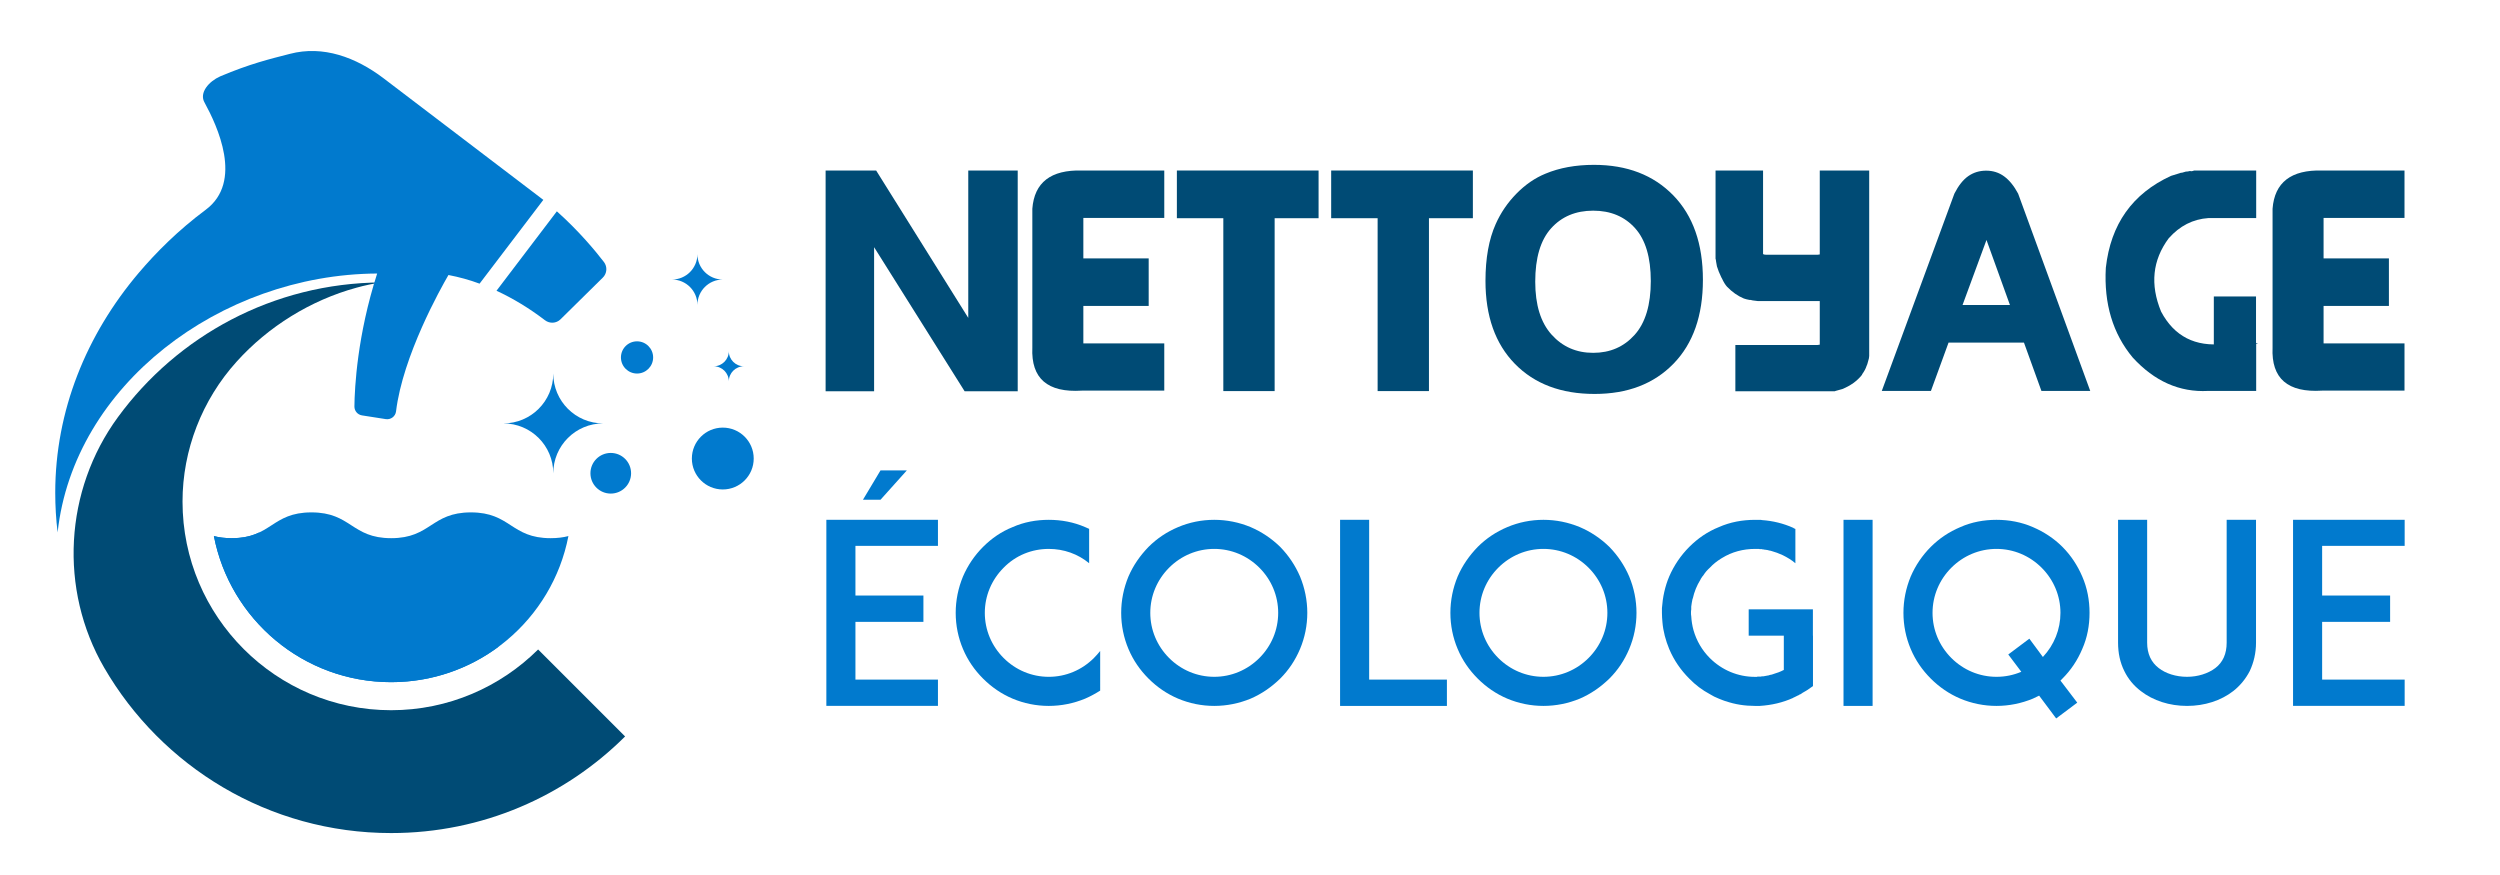
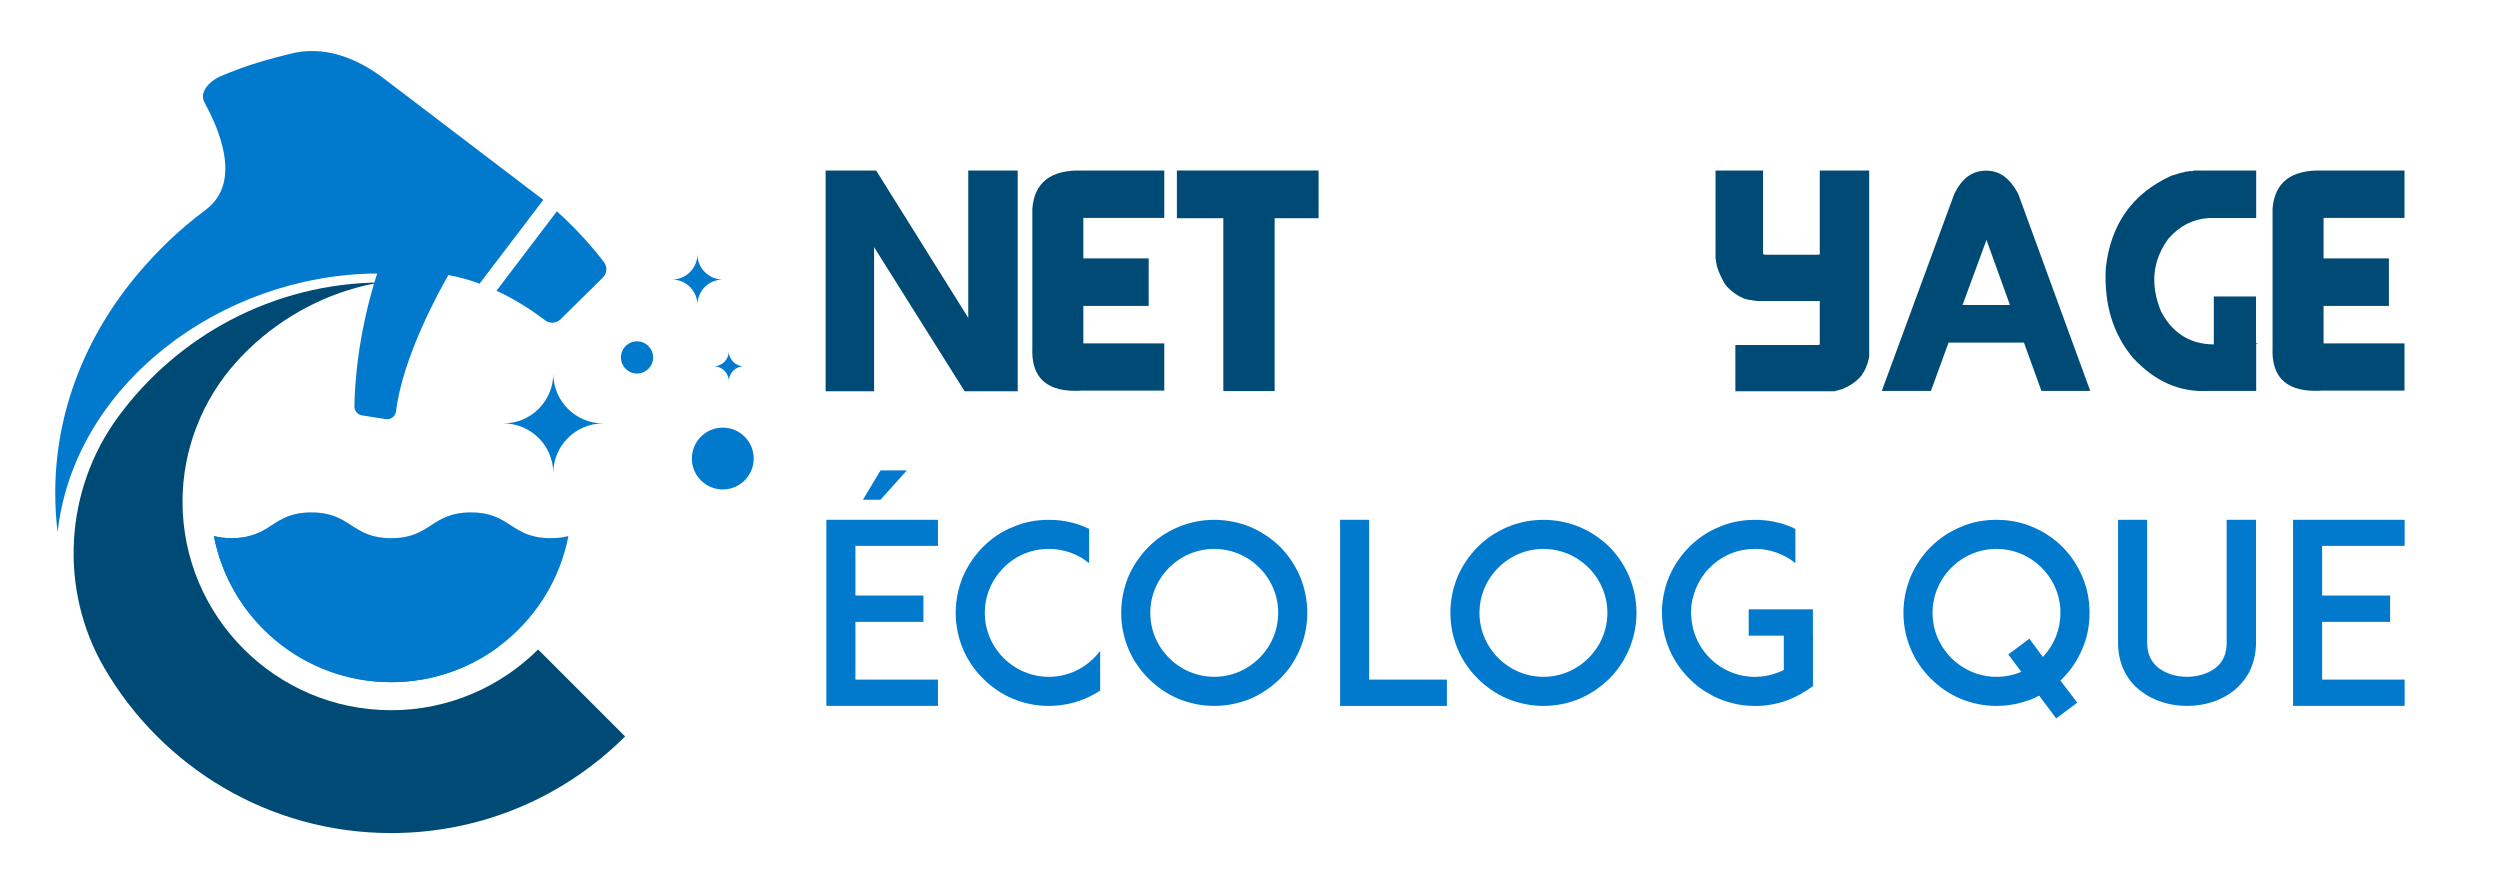
<svg xmlns="http://www.w3.org/2000/svg" version="1.1" baseProfile="tiny" id="Calque_1" x="0px" y="0px" width="200px" height="70px" viewBox="0 0 200 70" xml:space="preserve">
  <path fill="#017ACE" d="M48.249,33.872c-2.202,0-3.987,1.785-3.987,3.989c0-2.204-1.786-3.989-3.989-3.989  c2.204,0,3.989-1.786,3.989-3.989C44.262,32.086,46.047,33.872,48.249,33.872z" />
  <path fill="#017ACE" d="M57.824,22.363c-1.122,0-2.031,0.909-2.031,2.032c0-1.123-0.91-2.032-2.033-2.032  c1.124,0,2.033-0.909,2.033-2.032C55.792,21.454,56.702,22.363,57.824,22.363z" />
  <path fill="#017ACE" d="M59.513,29.303c-0.667,0-1.208,0.54-1.208,1.208c0-0.667-0.54-1.208-1.208-1.208  c0.667,0,1.208-0.542,1.208-1.209C58.304,28.761,58.845,29.303,59.513,29.303z" />
  <circle fill="#017ACE" cx="50.963" cy="28.595" r="1.288" />
  <circle fill="#017ACE" cx="57.823" cy="36.683" r="2.474" />
-   <circle fill="#017ACE" cx="48.861" cy="37.861" r="1.626" />
  <path fill="#017ACE" d="M45.473,42.885c-1.286,6.657-7.146,11.688-14.182,11.688c-7.033,0-12.895-5.031-14.18-11.688  c0.399,0.105,0.861,0.169,1.424,0.169c3.19,0,3.19-2.063,6.378-2.063c3.191,0,3.191,2.063,6.381,2.063  c3.188,0,3.188-2.063,6.378-2.063c3.188,0,3.188,2.063,6.378,2.063C44.614,43.054,45.076,42.99,45.473,42.885z" />
  <path fill="#017ACE" d="M39.95,51.688c-2.411,1.811-5.41,2.885-8.659,2.885c-7.033,0-12.895-5.031-14.18-11.688  c0.399,0.105,0.861,0.169,1.424,0.169c0.976,0,1.65-0.192,2.212-0.461c1.83,5.878,7.314,10.145,13.792,10.145  C36.454,52.737,38.28,52.366,39.95,51.688z" />
  <path fill="#004B75" d="M50.008,58.915c-4.796,4.781-11.408,7.73-18.718,7.73c-9.799,0-18.362-5.317-22.952-13.223  c-3.637-6.269-3.186-14.201,1.094-20.047c4.755-6.496,12.417-10.728,21.077-10.781c-0.669,0.098-1.338,0.239-1.993,0.422  c-3.654,1-7.049,3.098-9.584,5.915c-2.767,3.063-4.33,7.062-4.33,11.196c0,9.204,7.485,16.69,16.688,16.69  c4.584,0,8.739-1.86,11.76-4.859L50.008,58.915z" />
  <g>
    <path fill="#017ACE" d="M48.314,20.961c-0.668-0.87-1.983-2.463-3.766-4.055l-4.828,6.354c1.306,0.606,2.605,1.386,3.881,2.361   c0.377,0.286,0.905,0.256,1.241-0.076l3.384-3.337C48.566,21.873,48.604,21.339,48.314,20.961z" />
    <path fill="#017ACE" d="M43.466,15.989c-0.155-0.126-12.787-9.731-12.787-9.731c-2.211-1.676-4.832-2.647-7.486-1.95   c-1.64,0.421-3.196,0.795-5.577,1.801c-0.907,0.402-1.71,1.317-1.246,2.106c1,1.837,3.12,6.316,0.084,8.569   c-2.197,1.633-3.964,3.408-5.352,5.042c-4.203,4.957-6.683,11.047-6.683,17.59c0,1.076,0.063,2.133,0.19,3.176   c1.279-11.76,13.005-20.632,25.547-20.71c0.006,0,0.011-0.001,0.017-0.002c-1.591,4.953-1.803,9.113-1.82,10.635   c-0.004,0.356,0.253,0.66,0.604,0.716l1.904,0.298c0.399,0.064,0.773-0.216,0.822-0.617c0.536-4.436,3.573-9.845,4.193-10.912   c0.844,0.164,1.678,0.388,2.49,0.692L43.466,15.989z" />
  </g>
  <g>
    <path fill="#004B75" d="M66.049,31.301v-17.66h4.043l7.369,11.79v-11.79h3.956v17.66H77.17l-7.242-11.526v11.526H66.049z" />
    <path fill="#004B75" d="M93.142,31.25h-6.587c-2.754,0.175-4.077-0.97-3.968-3.439V16.702c0.159-2.108,1.482-3.128,3.968-3.061   h6.587v3.792h-6.474v3.237h5.227v3.804h-5.227v2.998h6.474V31.25z" />
    <path fill="#004B75" d="M97.866,31.287v-13.83H94.15v-3.816h11.336v3.816h-3.515v13.83H97.866z" />
-     <path fill="#004B75" d="M110.21,31.287v-13.83h-3.716v-3.816h11.336v3.816h-3.514v13.83H110.21z" />
-     <path fill="#004B75" d="M118.838,22.471c0-1.814,0.273-3.33,0.818-4.547c0.403-0.907,0.958-1.719,1.663-2.437   c0.706-0.718,1.478-1.25,2.318-1.593c1.125-0.471,2.418-0.706,3.879-0.706c2.646,0,4.759,0.813,6.343,2.438   c1.582,1.625,2.373,3.878,2.373,6.758c0,2.864-0.784,5.101-2.354,6.713c-1.57,1.613-3.674,2.418-6.312,2.418   c-2.678,0-4.803-0.802-6.373-2.406S118.838,25.292,118.838,22.471z M122.819,22.534c0,1.856,0.436,3.268,1.31,4.238   c0.873,0.97,1.981,1.455,3.325,1.455c1.352,0,2.458-0.48,3.319-1.442c0.86-0.961,1.291-2.395,1.291-4.302   c0-1.889-0.421-3.3-1.26-4.232c-0.84-0.932-1.957-1.398-3.351-1.398c-1.395,0-2.516,0.47-3.363,1.41   C123.242,19.204,122.819,20.627,122.819,22.534z" />
    <path fill="#004B75" d="M137.241,13.641h3.804v6.688c0.059,0.034,0.146,0.051,0.265,0.051h4.094l0.177-0.025v-6.714h3.955v14.838   l-0.026,0.202l-0.126,0.454l-0.063,0.151c-0.059,0.193-0.172,0.408-0.341,0.643l-0.024,0.063c-0.387,0.487-0.912,0.865-1.574,1.133   l-0.542,0.151l-0.063,0.026h-7.948v-3.704h6.576l0.177-0.025v-3.489h-4.964l-0.403-0.051l-0.163-0.038h-0.088l-0.24-0.051   l-0.214-0.063c-0.486-0.202-0.936-0.517-1.348-0.945c-0.143-0.159-0.277-0.378-0.402-0.655l-0.051-0.088   c-0.151-0.311-0.27-0.604-0.353-0.882l-0.063-0.353l-0.024-0.176l-0.025-0.088V13.641z" />
    <path fill="#004B75" d="M167.219,31.275h-3.905l-1.397-3.867h-6.033l-1.41,3.867h-3.931l5.807-15.783   c0.328-0.646,0.699-1.115,1.114-1.404c0.416-0.29,0.893-0.435,1.43-0.435c0.546,0,1.027,0.153,1.442,0.46   c0.415,0.306,0.788,0.766,1.115,1.379L167.219,31.275z M160.795,24.398l-1.876-5.202l-1.915,5.202H160.795z" />
    <path fill="#004B75" d="M175.532,13.641h4.963v3.804h-3.817c-1.241,0.084-2.305,0.625-3.187,1.625   c-1.293,1.747-1.494,3.699-0.604,5.857c1.049,1.982,2.733,2.842,5.05,2.582h2.695l-0.138-0.076v3.842h-3.854   c-2.275,0.118-4.282-0.772-6.021-2.67c-1.595-1.914-2.313-4.308-2.153-7.18c0.387-3.485,2.125-5.937,5.214-7.355l0.656-0.202   l0.15-0.051h0.076l0.303-0.088c0.108,0,0.222-0.016,0.339-0.05C175.28,13.712,175.389,13.7,175.532,13.641z M177.106,31.212v-7.495   h3.376v7.495H177.106z" />
    <path fill="#004B75" d="M192.36,31.25h-6.588c-2.754,0.175-4.077-0.97-3.967-3.439V16.702c0.159-2.108,1.482-3.128,3.967-3.061   h6.588v3.792h-6.474v3.237h5.227v3.804h-5.227v2.998h6.474V31.25z" />
  </g>
  <g>
    <path fill="#017ACE" d="M68.435,47.645h5.438v2.107h-5.438v4.614h6.601v2.106h-6.621h-2.307V41.585h2.307h6.621v2.086h-6.601   V47.645z M70.441,37.632h2.106l-2.106,2.348h-1.405L70.441,37.632z" />
    <path fill="#017ACE" d="M88.014,55.249c-0.381,0.24-0.783,0.462-1.204,0.643c-0.923,0.38-1.906,0.581-2.91,0.581   c-1.003,0-1.986-0.201-2.889-0.581c-0.902-0.382-1.685-0.924-2.367-1.605c-0.683-0.683-1.224-1.465-1.605-2.368   c-0.382-0.902-0.583-1.887-0.583-2.89s0.201-1.985,0.583-2.909c0.381-0.883,0.922-1.685,1.605-2.368   c0.682-0.682,1.465-1.224,2.367-1.584c0.903-0.401,1.886-0.582,2.889-0.582c1.003,0,1.987,0.181,2.91,0.582   c0.101,0.04,0.221,0.101,0.321,0.141v2.748c-0.902-0.742-2.026-1.144-3.23-1.144c-1.364,0-2.648,0.522-3.611,1.505   c-0.963,0.963-1.505,2.247-1.505,3.611c0,1.365,0.542,2.649,1.505,3.612c0.963,0.963,2.248,1.505,3.611,1.505   c1.365,0,2.649-0.542,3.612-1.505c0.18-0.182,0.341-0.362,0.501-0.562V55.249z" />
    <path fill="#017ACE" d="M94.25,55.892c-0.902-0.382-1.685-0.924-2.368-1.605c-0.682-0.683-1.224-1.465-1.605-2.368   c-0.381-0.902-0.582-1.887-0.582-2.89s0.2-1.985,0.582-2.909c0.381-0.883,0.923-1.665,1.605-2.368   c0.683-0.682,1.465-1.203,2.368-1.584c0.903-0.382,1.886-0.582,2.89-0.582c1.003,0,1.987,0.2,2.91,0.582   c0.883,0.381,1.666,0.902,2.367,1.584c0.683,0.703,1.204,1.485,1.586,2.368c0.381,0.924,0.581,1.906,0.581,2.909   s-0.2,1.987-0.581,2.89c-0.382,0.903-0.903,1.686-1.586,2.368c-0.701,0.682-1.484,1.224-2.367,1.605   c-0.923,0.38-1.907,0.581-2.91,0.581C96.136,56.473,95.153,56.271,94.25,55.892z M93.528,45.417   c-0.963,0.963-1.505,2.247-1.505,3.611c0,1.365,0.542,2.649,1.505,3.612c0.963,0.963,2.247,1.505,3.611,1.505   c1.365,0,2.649-0.542,3.612-1.505c0.963-0.963,1.504-2.247,1.504-3.612c0-1.364-0.541-2.648-1.504-3.611   c-0.963-0.963-2.247-1.505-3.612-1.505C95.775,43.912,94.491,44.454,93.528,45.417z" />
    <path fill="#017ACE" d="M115.753,56.473h-6.24h-2.307V41.585h2.327v12.781h6.22V56.473z" />
    <path fill="#017ACE" d="M120.585,55.892c-0.902-0.382-1.686-0.924-2.367-1.605c-0.683-0.683-1.225-1.465-1.605-2.368   c-0.382-0.902-0.582-1.887-0.582-2.89s0.2-1.985,0.582-2.909c0.381-0.883,0.923-1.665,1.605-2.368   c0.682-0.682,1.465-1.203,2.367-1.584c0.902-0.382,1.886-0.582,2.89-0.582c1.003,0,1.986,0.2,2.909,0.582   c0.883,0.381,1.665,0.902,2.367,1.584c0.683,0.703,1.204,1.485,1.585,2.368c0.382,0.924,0.583,1.906,0.583,2.909   s-0.201,1.987-0.583,2.89c-0.381,0.903-0.902,1.686-1.585,2.368c-0.702,0.682-1.484,1.224-2.367,1.605   c-0.923,0.38-1.906,0.581-2.909,0.581C122.471,56.473,121.487,56.271,120.585,55.892z M119.863,45.417   c-0.964,0.963-1.505,2.247-1.505,3.611c0,1.365,0.541,2.649,1.505,3.612c0.963,0.963,2.247,1.505,3.611,1.505   s2.648-0.542,3.611-1.505s1.506-2.247,1.506-3.612c0-1.364-0.543-2.648-1.506-3.611s-2.247-1.505-3.611-1.505   S120.826,44.454,119.863,45.417z" />
    <path fill="#017ACE" d="M145.038,50.855v4.032l-0.521,0.361c-0.021,0-0.021,0-0.041,0.02c-0.019,0.021-0.059,0.04-0.079,0.04   c-0.02,0.021-0.04,0.041-0.061,0.041c-0.02,0.02-0.04,0.04-0.08,0.04c-0.02,0.02-0.04,0.04-0.08,0.06   c-0.021,0.021-0.04,0.021-0.061,0.04c-0.02,0.021-0.04,0.021-0.06,0.041c-0.04,0.02-0.061,0.02-0.101,0.04   c-0.021,0.02-0.04,0.02-0.061,0.04c-0.02,0.02-0.061,0.04-0.101,0.04c-0.02,0.02-0.02,0.02-0.04,0.04c-0.02,0-0.02,0-0.04,0   c-0.021,0.021-0.061,0.04-0.101,0.061c-0.04,0.02-0.101,0.04-0.141,0.06c0,0,0,0-0.02,0.021c-0.843,0.381-1.726,0.581-2.669,0.642   c0,0,0,0-0.021,0c-0.04,0-0.099,0-0.159,0h-0.021c-0.06,0-0.12,0-0.181,0c-0.803,0-1.605-0.12-2.348-0.382c-0.02,0-0.02,0-0.02,0   c-0.08-0.02-0.141-0.06-0.221-0.08c-0.101-0.039-0.201-0.079-0.302-0.119c-0.261-0.101-0.502-0.222-0.722-0.361   c-0.603-0.321-1.164-0.743-1.646-1.244c-0.682-0.683-1.224-1.465-1.605-2.368c-0.281-0.683-0.481-1.404-0.541-2.146   c-0.021-0.241-0.04-0.502-0.04-0.743c0-0.12,0-0.261,0-0.381c0.06-0.863,0.24-1.726,0.581-2.528   c0.382-0.883,0.924-1.685,1.605-2.368c0.682-0.682,1.465-1.224,2.367-1.584c0.903-0.401,1.887-0.582,2.89-0.582   c0.061,0,0.121,0,0.181,0h0.021c0.061,0,0.119,0,0.159,0c0.021,0,0.021,0,0.021,0c0.061,0,0.12,0,0.181,0.02   c0.863,0.061,1.706,0.262,2.508,0.623c0,0,0,0.02,0.021,0.02c0.04,0.021,0.08,0.04,0.12,0.061c0.021,0,0.021,0,0.021,0v2.748   c-0.302-0.26-0.642-0.461-1.003-0.642c-0.302-0.141-0.623-0.261-0.923-0.342c-0.021,0-0.04,0-0.061-0.02c-0.02,0-0.04,0-0.061,0   c-0.02-0.021-0.04-0.021-0.08-0.021c0,0-0.02,0-0.04-0.02c-0.08-0.021-0.181-0.021-0.261-0.04c-0.021,0-0.021,0-0.04,0   c-0.021,0-0.061-0.021-0.081-0.021c-0.02,0-0.02,0-0.04,0c-0.02,0-0.06,0-0.08-0.021c-0.021,0-0.04,0-0.061,0   c-0.04,0-0.08,0-0.12,0c-0.021,0-0.04-0.02-0.061-0.02c-0.019,0-0.039,0-0.059,0c-0.021,0-0.061,0-0.081,0c-0.02,0-0.04,0-0.04,0   c-0.04,0-0.101,0-0.141,0c-0.942,0-1.847,0.241-2.628,0.723c-0.021,0.021-0.061,0.04-0.101,0.061   c-0.321,0.199-0.623,0.44-0.883,0.722c-0.08,0.08-0.181,0.161-0.261,0.261c0,0,0,0.021-0.021,0.021   c-0.101,0.12-0.181,0.241-0.261,0.36c-0.021,0.021-0.04,0.04-0.04,0.04c-0.04,0.061-0.081,0.121-0.121,0.181   c-0.02,0.021-0.04,0.061-0.04,0.081c-0.3,0.481-0.501,0.982-0.621,1.524c-0.021,0.021-0.021,0.021-0.021,0.04   c-0.04,0.201-0.08,0.402-0.101,0.603c0,0.079,0,0.16,0,0.22c-0.02,0.101-0.02,0.182-0.02,0.281c0,0.081,0,0.161,0.02,0.262   c0.021,0.381,0.081,0.762,0.181,1.123c0.241,0.843,0.683,1.605,1.305,2.228c0.963,0.963,2.247,1.505,3.611,1.505   c0.04,0,0.101,0,0.141,0c0.021,0,0.04,0,0.061-0.021c0.02,0,0.061,0,0.08,0c0.021,0,0.039,0,0.06,0c0.02,0,0.04,0,0.061,0   c0.04,0,0.06,0,0.1,0c0-0.02,0.021-0.02,0.04-0.02c0.021,0,0.061,0,0.081,0c0.02,0,0.02,0,0.04,0   c0.141-0.021,0.301-0.061,0.441-0.081c0.021,0,0.021,0,0.04-0.02c0.021,0,0.061,0,0.081-0.021c0.02,0,0.04,0,0.06,0   c0.021-0.02,0.04-0.02,0.061-0.02c0.02-0.021,0.061-0.021,0.08-0.021c0.021,0,0.04-0.02,0.04-0.02   c0.28-0.081,0.562-0.182,0.822-0.321c0,0,0,0,0.021,0v-2.748h-2.81v-2.108h5.137V50.855z" />
-     <path fill="#017ACE" d="M147.481,56.473V41.585h2.327v14.888H147.481z" />
    <path fill="#017ACE" d="M164.996,54.286c-0.061,0.06-0.101,0.1-0.16,0.16l1.344,1.766l-1.686,1.264l-1.364-1.825   c-0.161,0.08-0.342,0.16-0.501,0.241c-0.924,0.38-1.907,0.581-2.91,0.581s-1.987-0.201-2.89-0.581   c-0.902-0.382-1.685-0.924-2.367-1.605c-0.682-0.683-1.225-1.465-1.605-2.368c-0.381-0.902-0.582-1.887-0.582-2.89   s0.201-1.985,0.582-2.909c0.381-0.883,0.924-1.685,1.605-2.368c0.683-0.682,1.465-1.203,2.367-1.584   c0.902-0.401,1.887-0.582,2.89-0.582s1.986,0.181,2.91,0.582c0.882,0.381,1.685,0.902,2.367,1.584   c0.682,0.684,1.204,1.485,1.584,2.368c0.402,0.924,0.583,1.906,0.583,2.909s-0.181,1.987-0.583,2.89   C166.2,52.821,165.678,53.604,164.996,54.286z M161.705,53.743l-1.043-1.384l1.686-1.265l1.083,1.465   c0.903-0.963,1.405-2.207,1.405-3.531c0-1.364-0.543-2.648-1.506-3.611s-2.247-1.505-3.611-1.505s-2.648,0.542-3.611,1.505   s-1.505,2.247-1.505,3.611c0,1.365,0.542,2.649,1.505,3.612s2.247,1.505,3.611,1.505C160.421,54.146,161.083,54.005,161.705,53.743   z" />
    <path fill="#017ACE" d="M171.27,55.289c-0.581-0.442-1.023-0.983-1.324-1.605c-0.341-0.682-0.501-1.444-0.501-2.268v-9.831h2.327   v9.831c0,0.883,0.321,1.565,0.923,2.027c0.563,0.44,1.385,0.702,2.268,0.702c0.863,0,1.686-0.262,2.267-0.702   c0.603-0.462,0.903-1.145,0.903-2.027v-9.831h2.348v9.831c0,0.823-0.181,1.586-0.502,2.268c-0.321,0.622-0.762,1.163-1.324,1.605   c-0.982,0.762-2.287,1.184-3.691,1.184C173.557,56.473,172.253,56.051,171.27,55.289z" />
    <path fill="#017ACE" d="M185.771,47.645h5.438v2.107h-5.438v4.614h6.602v2.106h-6.621h-2.308V41.585h2.308h6.621v2.086h-6.602   V47.645z" />
  </g>
</svg>